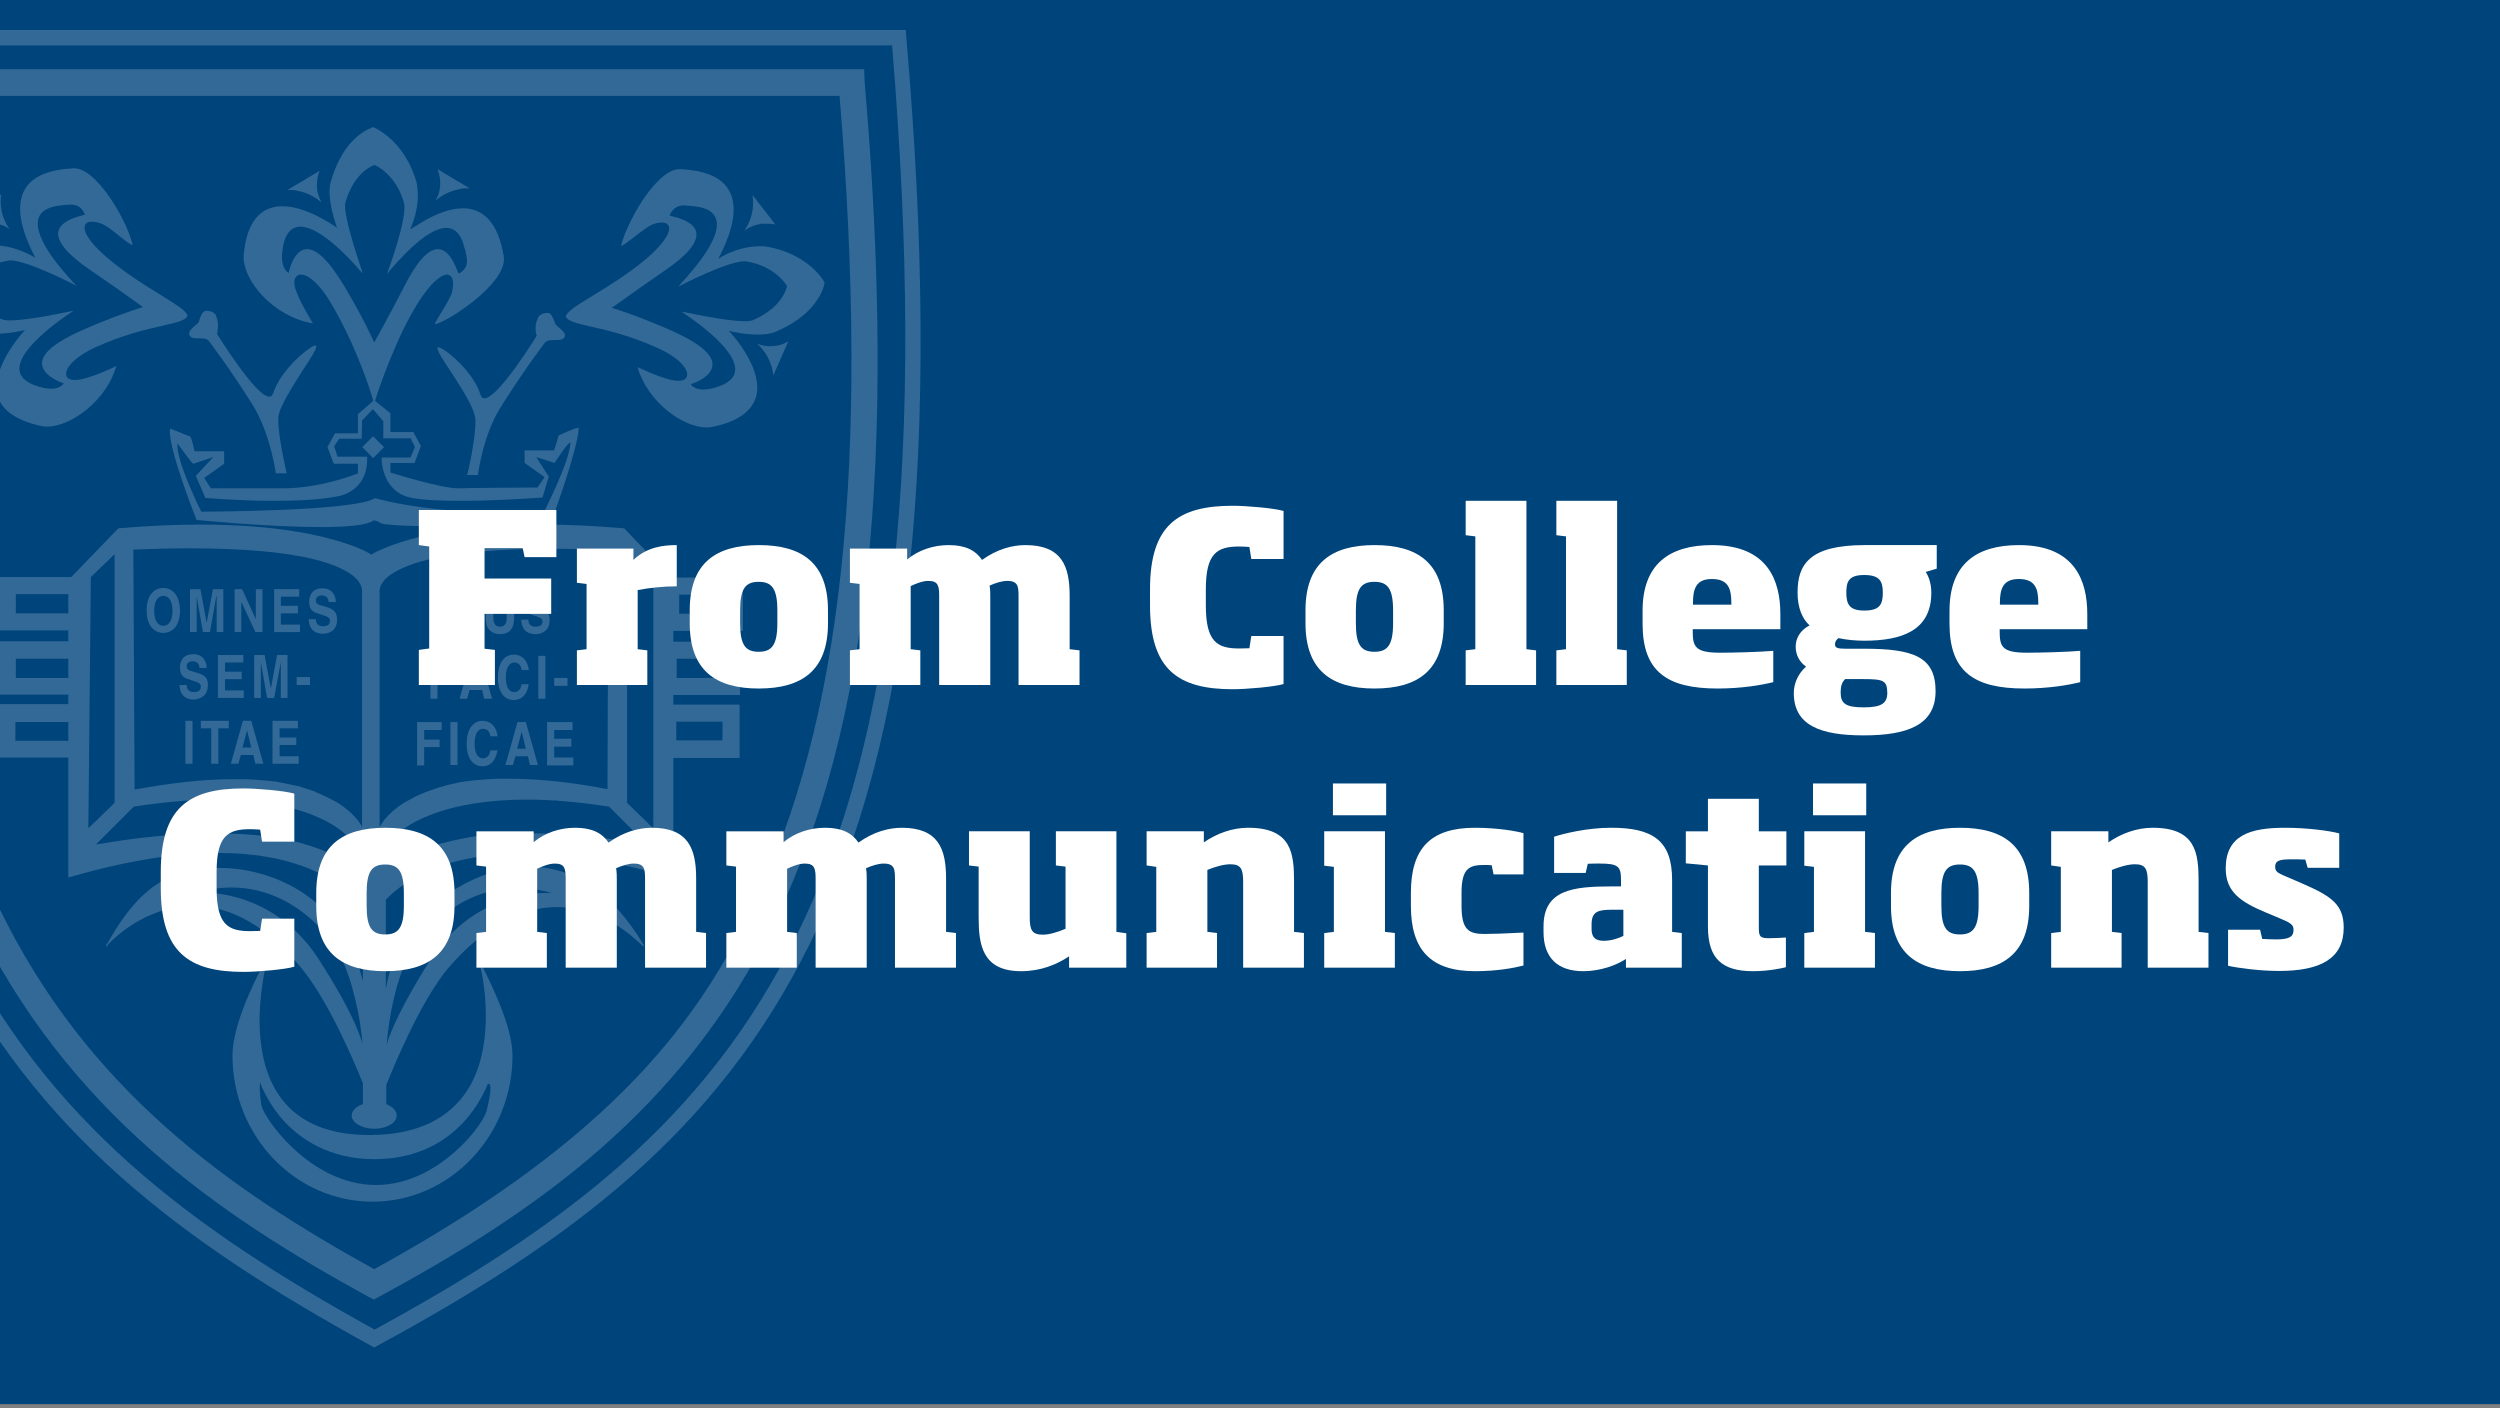
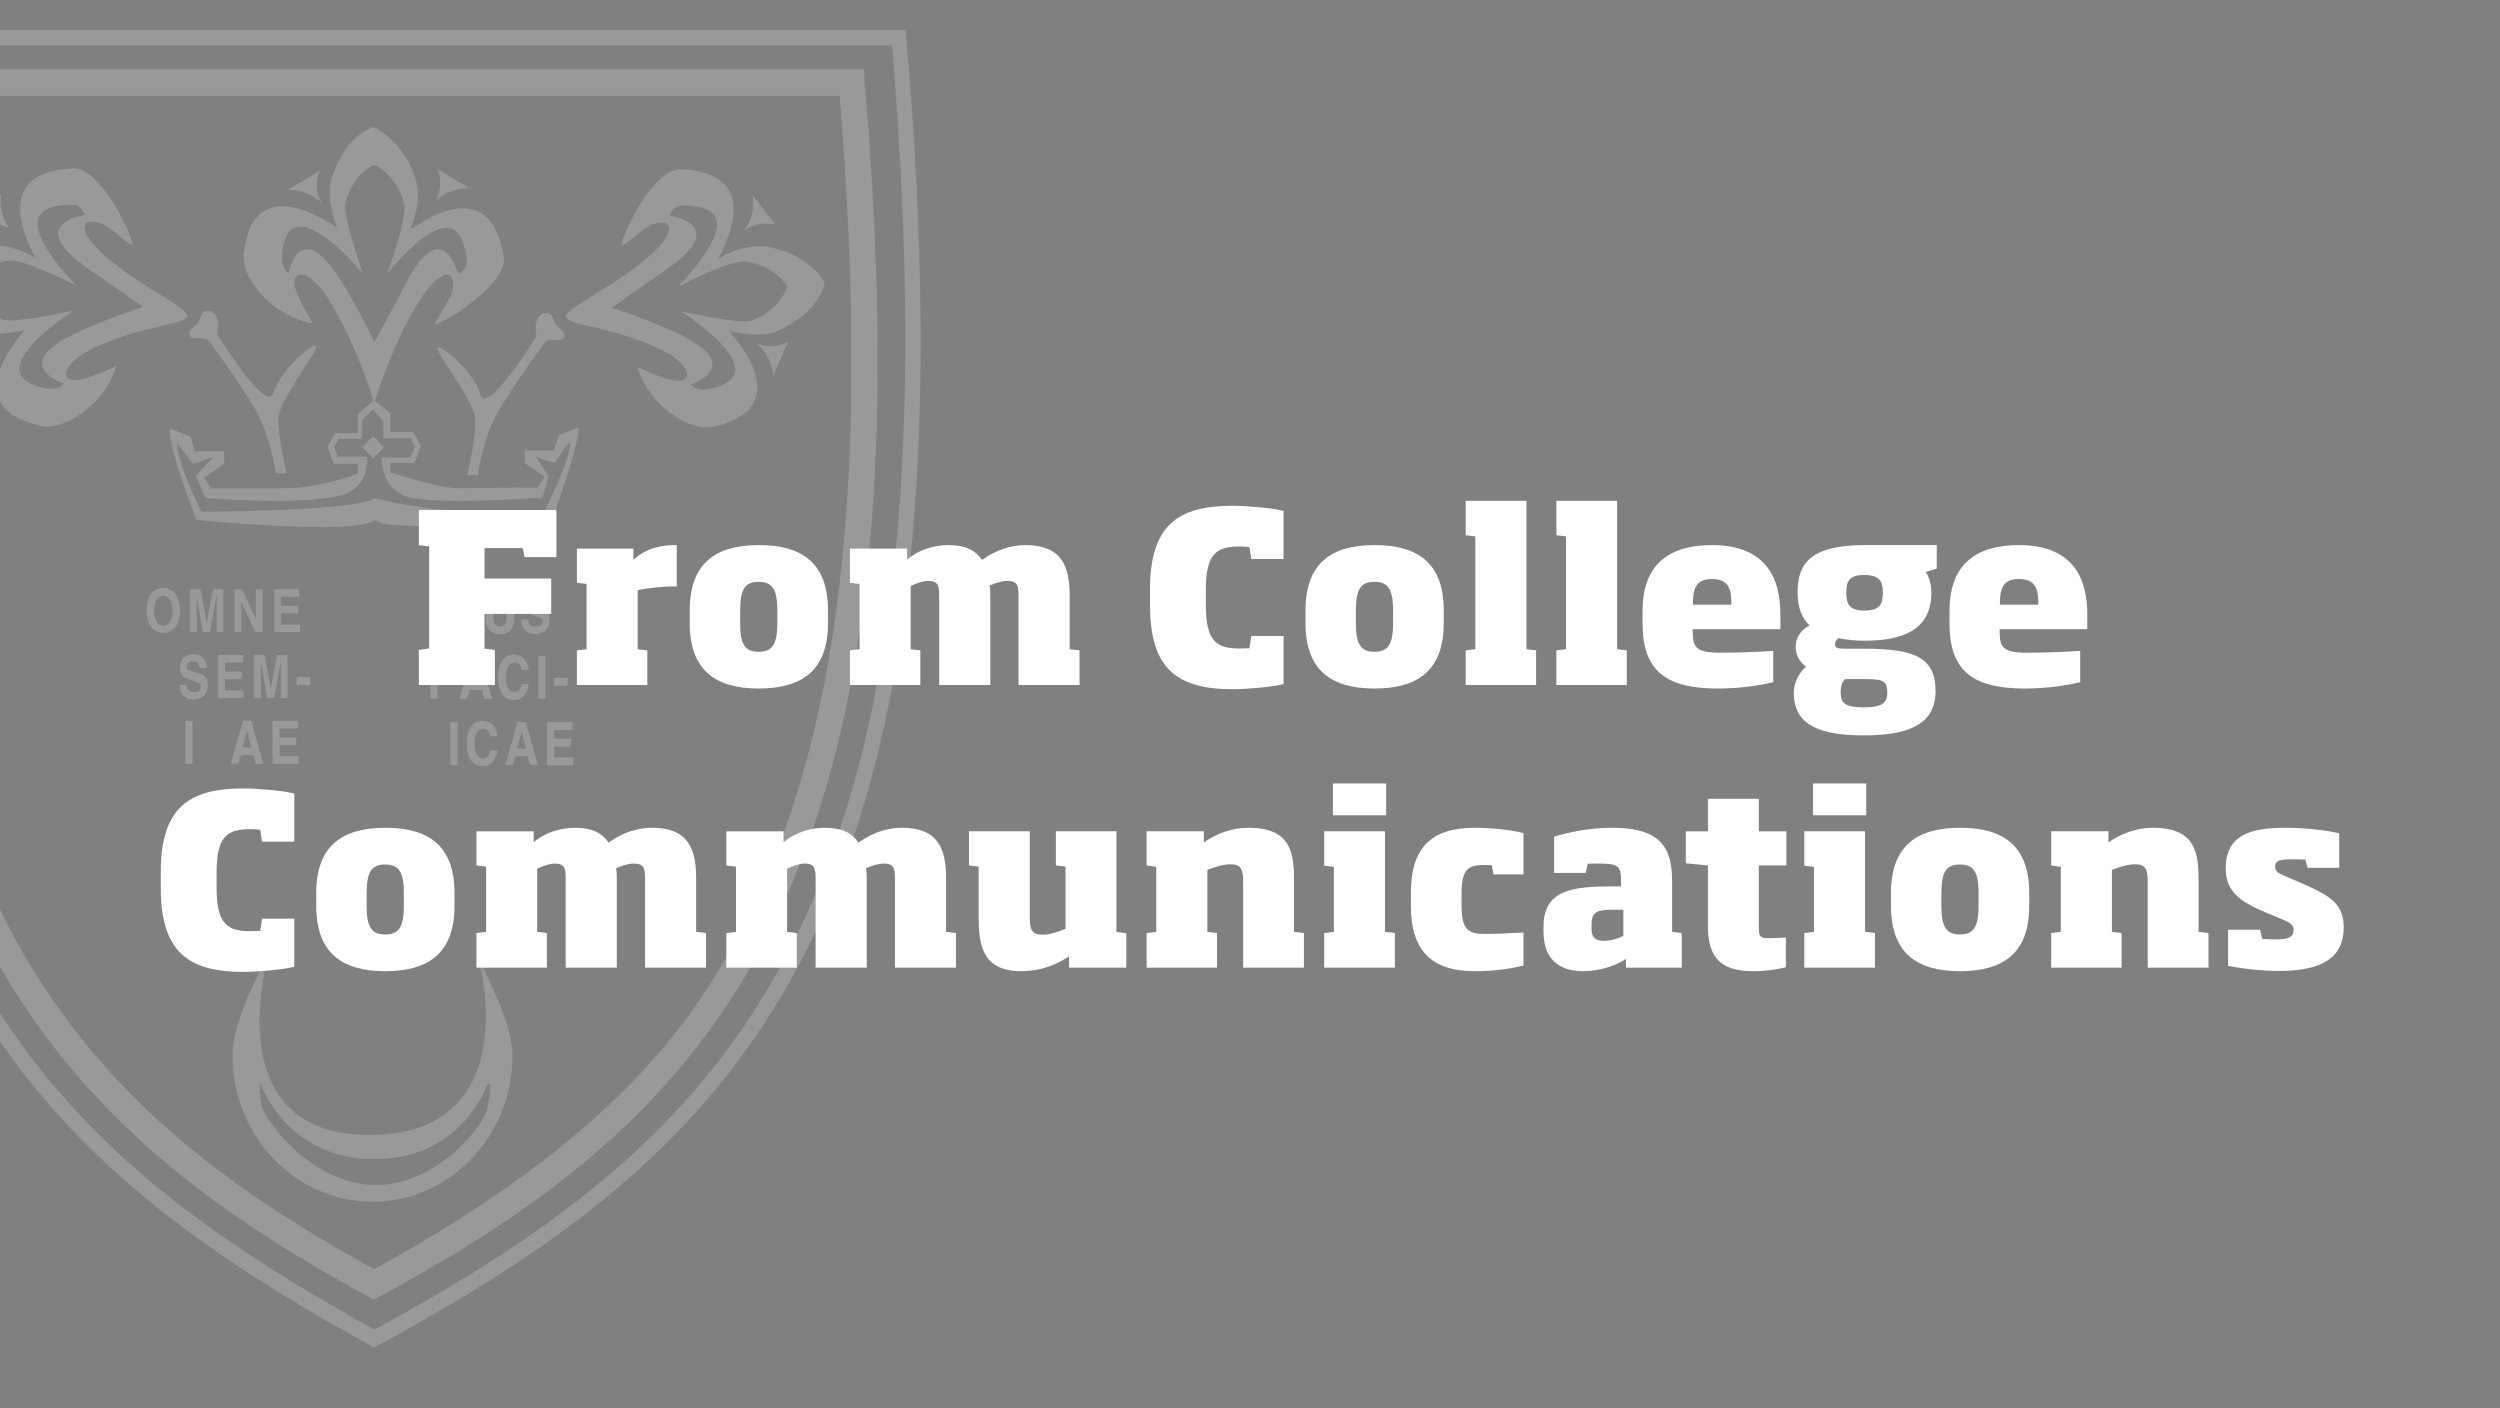
<svg xmlns="http://www.w3.org/2000/svg" version="1.1" id="Layer_1" x="0px" y="0px" width="600px" height="338px" viewBox="0 0 600 338" enable-background="new 0 0 600 338" xml:space="preserve">
  <rect x="0" y="0" width="600" height="338" fill="#808080" stroke="none" />
-   <rect y="-1" fill="#00447C" width="600" height="338" />
  <g opacity="0.2">
    <path fill="#FFFFFF" d="M115.1,230.5c-0.2-0.5-0.2-0.5-0.3-0.5h-0.1l0,0c0,0.1,0,0.1,0.2,0.5c0.6,1.9,1.7,7.1,1.7,13.1   c0,8-1.7,14.5-5.3,19.3c-4.7,6.3-12.3,9.5-22.6,9.5h-0.1c-9.4,0-16.4-2.8-20.8-8.4c-3.8-4.8-5.6-11.5-5.5-20   c0.1-3,0.4-7.8,1.8-13.6c0.1-0.4,0.1-0.4,0.1-0.4l0,0h-0.1c-0.2,0-2.5,4.4-4.2,8.3c-1.9,4.3-4.1,10.3-4.1,15   c0,19.4,15.1,35.1,33.6,35.1c18.6,0,33.6-15.8,33.6-35.1c0-7-5.3-17.5-7.3-21.5C115.5,231.2,115.3,230.8,115.1,230.5z M109.1,276.5   c-4.1,3.6-10.7,7.9-18.9,7.9l0,0h-0.1c-15.8-0.1-27-16.3-27.4-19.3c-0.6-4.3-0.3-5.2-0.2-5.3l0,0l0.1,0.1h-0.1v0.1   c0,0,1.6,4.6,5.7,9.1c3.8,4.1,10.7,9.1,21.6,9.1l0,0l0,0c18.6,0,25.5-13.7,27.2-17.9c0-0.1,0-0.1,0-0.1c0.1,0,0.2-0.1,0.3-0.1   c0.1,0,0.2,0,0.2,0.1c0.3,0.4,0.4,1.7-0.6,5.9C116.7,267.9,113.7,272.5,109.1,276.5z" />
-     <path fill="#FFFFFF" d="M149.8,126.8L149.8,126.8L149.8,126.8c-6.9-0.6-13.6-0.9-19.7-0.9c-8.6,0-21.1,0.6-31.8,3.6   c-6.4,1.8-9.2,3.6-9.2,3.6c-0.1-0.1-2.9-1.9-9.2-3.6c-10.7-3-23.2-3.6-31.8-3.6c-6.2,0-12.8,0.3-19.7,0.9l0,0l-11.3,11.7H-0.4v12.8   h16.8v2.6H-0.4v12.8h16.8v2.3H-0.5v12.8h16.9v28.8l0,0c13.4-3.9,25.4-5.9,35.9-5.9c6.8,0,12.9,0.8,18.3,2.5   c4.3,1.3,8.1,3.2,11.2,5.5c2.4,1.8,4.1,3.5,5.3,5v17.7c-1-3.7-2.3-7.4-4.1-10.4c-3.3-5.4-8-9.8-13.7-12.7c-5.1-2.6-10.9-4-16.7-4   c-5.6,0-10.8,1.3-14.6,3.7c-6,3.7-10.2,10.9-11.8,13.7c-0.2,0.3-0.3,0.5-0.4,0.7c-0.4,0.4-0.4,0.5-0.3,0.6v0.1h0.1   c0.1,0,0.1,0,0.4-0.5c0.3-0.3,8.4-9.2,20.4-9.2c9.1,0,17.8,5,25.9,14.9c6.4,7.7,12.5,22,14.8,27.7v5c-1.6,0.5-2.7,1.6-2.7,2.7   c0,1.7,2.4,3.2,5.4,3.2s5.4-1.4,5.4-3.2c0-1.1-1-2.1-2.5-2.7v-4.6c2.2-5.5,8.5-20.5,14.9-28.1c8.4-9.7,17.2-14.6,26.1-14.6   c4.9,0,12.5,1.6,20.2,9c0.4,0.4,0.4,0.4,0.5,0.4h0.1V227c0-0.1,0-0.1,0-0.2C147,214.3,137.8,208,127,208c-7.9,0-14.8,3.4-19.2,6.3   c-5.8,3.8-9.6,8-11.2,10.5c-1.6,2.7-3,7.5-4,12.6v-21.5c1-1,2.2-2.1,3.6-3.1c3.2-2.3,7-4.1,11.2-5.5c5.3-1.6,11.5-2.5,18.3-2.5   c10.4,0,22.5,2,35.9,5.9l0,0v-28.8h15.9v-12.8h-15.9v-2.3h16V154h-16v-2.6h16.7v-12.8h-17.2L149.8,126.8z M162.3,173.2h11.1v4.5   h-11.1V173.2z M162.4,158.1h11.1v4.6h-11.1V158.1z M65.2,200.9c-1.3-0.2-2.7-0.4-4.1-0.5c-0.1,0-0.2,0-0.3,0   c-3-0.3-6.2-0.4-9.6-0.4c-8.4,0-17.9,0.9-28.2,2.7l9.1-9.1c7-1.1,13.7-1.7,19.8-1.7c9.1,0,17.2,1.3,23.4,3.8c4.9,2,7.7,4.3,8.5,5.6   v6.5c-0.3-0.3-2.3-2.1-6.8-3.9c-2.9-1.1-6.3-2.1-10-2.7c-0.4-0.1-0.8-0.1-1.2-0.2C65.4,200.9,65.3,200.9,65.2,200.9z M21.8,138.5   l5.7-5.5v59.7l-6.3,6.1L21.8,138.5z M86.9,142v56.5c-0.2-0.5-1.7-3.2-5.8-5.8c-0.3-0.2-0.6-0.4-0.9-0.5c-0.2-0.1-0.4-0.2-0.6-0.3   c-0.4-0.2-0.8-0.4-1.1-0.6h-0.1c-0.8-0.4-1.7-0.8-2.6-1.2c-0.1-0.1-0.3-0.1-0.4-0.2c-1.2-0.4-2.4-0.8-3.7-1.2   c-0.3-0.1-0.7-0.1-1-0.2c-0.5-0.1-0.9-0.2-1.4-0.3c-0.8-0.2-1.7-0.3-2.5-0.5c-0.5-0.1-1-0.2-1.5-0.2c-0.6-0.1-1.3-0.2-1.9-0.2   c-0.4,0-0.9-0.1-1.3-0.1c-1.2-0.1-2.4-0.2-3.7-0.2c-0.4,0-0.7,0-1.1,0c-0.5,0-0.9,0-1.4,0c-7,0-14.9,0.9-23.6,2.5L32,131.9   c4.8-0.2,9.3-0.3,13.5-0.3c12.9,0,23.1,0.9,30.2,2.7c3.5,0.9,8.1,2.5,10.2,5C87.1,140.9,86.9,142,86.9,142z M69.1,193.7   c-0.1,0-0.3-0.1-0.4-0.1C68.8,193.6,68.9,193.6,69.1,193.7z M65.8,193c-0.2,0-0.3-0.1-0.5-0.1C65.5,192.9,65.7,193,65.8,193z    M63.6,192.6c-0.2,0-0.3,0-0.5-0.1C63.3,192.6,63.5,192.6,63.6,192.6z M59.5,192.1C59.4,192.1,59.4,192.1,59.5,192.1   C59.4,192.1,59.4,192.1,59.5,192.1z M35.4,193c-0.2,0-0.4,0.1-0.6,0.1C35,193,35.2,193,35.4,193z M50.2,191.8c-0.3,0-0.7,0-1,0   C49.5,191.8,49.8,191.8,50.2,191.8z M45,192c-0.4,0-0.7,0-1.1,0.1C44.3,192.1,44.6,192,45,192z M85.2,138.7   c0.2,0.1,0.3,0.3,0.4,0.4C85.5,139,85.4,138.9,85.2,138.7z M84.3,137.9c0.1,0.1,0.2,0.2,0.4,0.3C84.5,138.1,84.4,138,84.3,137.9z    M87,250.6c-0.8-3-3.2-9-10.2-19.9c-9.6-15.3-24-16.5-28.2-16.5c-0.5,0-0.9,0-1.2,0c1.6-0.5,4.5-1.2,8.2-1.2   c8.2,0,15.9,3.7,22.3,10.8c3.1,3.5,5.6,8.6,7.2,15.4C86.3,243.8,86.8,248.1,87,250.6z M124.2,213.1c3.7,0,6.6,0.8,8.2,1.2   c-0.3,0-0.7,0-1.2,0c-4.2,0-18.6,1.2-28.2,16.5c-6.9,11-9.3,16.9-10.2,19.9c0.2-2.5,0.7-6.8,1.8-11.4c1.6-6.8,4.1-12,7.2-15.4   C108.3,216.8,116,213.1,124.2,213.1z M150.5,192.7V133l6.3,6.1v59.7L150.5,192.7z M117,200.4c-1.4,0.1-2.8,0.3-4.1,0.5   c-0.1,0-0.3,0-0.4,0.1c-0.4,0.1-0.8,0.1-1.2,0.2c-3.7,0.7-7.1,1.6-10,2.7c-4.6,1.8-6.6,3.6-6.8,3.9v-6.5c0.9-1.4,3.6-3.7,8.5-5.6   c6.2-2.5,14.3-3.8,23.4-3.8c6.1,0,12.7,0.6,19.8,1.7l9.1,9.1c-10.3-1.8-19.8-2.7-28.2-2.7c-3.4,0-6.5,0.2-9.6,0.4   C117.2,200.4,117.1,200.4,117,200.4z M106.4,188.7c-1.3,0.3-2.5,0.8-3.7,1.2c-0.2,0.1-0.3,0.1-0.5,0.2c-0.9,0.4-1.8,0.7-2.6,1.1   c0,0-0.1,0-0.1,0.1c-0.4,0.2-0.8,0.4-1.1,0.6c-0.2,0.1-0.4,0.2-0.6,0.3c-0.3,0.2-0.6,0.3-0.9,0.5c-4.1,2.6-5.5,5.3-5.8,5.8V142   c0,0-0.2-1.1,1-2.6c2.1-2.5,6.7-4.1,10.2-5c7.1-1.8,17.3-2.7,30.2-2.7c4.2,0,8.7,0.1,13.5,0.3l-0.2,57.4   c-8.7-1.7-16.6-2.5-23.6-2.5c-0.5,0-0.9,0-1.4,0c-0.4,0-0.7,0-1.1,0c-1.3,0-2.5,0.1-3.7,0.2c-0.4,0-0.9,0.1-1.3,0.1   c-0.6,0.1-1.3,0.1-1.9,0.2c-0.5,0.1-1,0.1-1.5,0.2c-0.9,0.1-1.7,0.3-2.5,0.5c-0.5,0.1-1,0.2-1.4,0.3   C107.1,188.5,106.7,188.6,106.4,188.7z M118.6,192.1L118.6,192.1L118.6,192.1z M114.9,192.5c-0.2,0-0.3,0-0.5,0.1   C114.5,192.6,114.7,192.6,114.9,192.5z M112.7,192.9c-0.2,0-0.4,0.1-0.5,0.1C112.3,193,112.5,192.9,112.7,192.9z M109.4,193.6   c-0.2,0-0.3,0.1-0.5,0.1C109.1,193.6,109.2,193.6,109.4,193.6z M143.2,193.1c-0.2,0-0.4-0.1-0.6-0.1C142.8,193,143,193,143.2,193.1   z M134.1,192.1c-0.4,0-0.7,0-1-0.1C133.4,192,133.7,192.1,134.1,192.1z M128.9,191.8c-0.3,0-0.7,0-1,0   C128.2,191.8,128.5,191.8,128.9,191.8z M93.4,138.2c0.1-0.1,0.2-0.2,0.4-0.3C93.6,138,93.5,138.1,93.4,138.2z M92.3,139.1   c0.1-0.1,0.3-0.3,0.4-0.4C92.6,138.9,92.5,139,92.3,139.1z M45.6,205h-0.1H45.6z M41.4,205.4c-0.1,0-0.1,0-0.2,0   C41.3,205.4,41.4,205.4,41.4,205.4z M36.9,206h-0.1C36.9,206,36.9,206,36.9,206z M55.2,204.8c-0.7,0-1.4-0.1-2.1-0.1   C53.8,204.8,54.5,204.8,55.2,204.8z M69.5,207c-0.7-0.2-1.3-0.4-2-0.5C68.2,206.6,68.8,206.8,69.5,207z M65.7,206   c-1-0.2-2-0.4-3-0.5C63.8,205.7,64.8,205.8,65.7,206z M60.7,205.3c-0.6-0.1-1.3-0.1-2-0.2C59.4,205.1,60.1,205.2,60.7,205.3z    M75.7,209.2c-0.3-0.1-0.6-0.2-0.8-0.4C75.1,209,75.4,209.1,75.7,209.2z M81,212.2c-0.3-0.2-0.6-0.4-0.9-0.6   C80.4,211.8,80.7,212,81,212.2z M78.1,210.4c-0.3-0.2-0.6-0.3-0.9-0.5C77.5,210.1,77.8,210.2,78.1,210.4z M100.9,209.9   c-0.3,0.2-0.6,0.3-0.9,0.5C100.2,210.2,100.5,210.1,100.9,209.9z M97.9,211.6c-0.3,0.2-0.6,0.4-0.9,0.6   C97.3,212,97.6,211.8,97.9,211.6z M103.2,208.8c-0.3,0.1-0.6,0.2-0.8,0.4C102.6,209.1,102.9,209,103.2,208.8z M124.9,204.8   c-0.7,0-1.4,0-2.1,0.1C123.5,204.8,124.2,204.8,124.9,204.8z M119.2,205.1c-0.7,0.1-1.3,0.1-2,0.2   C117.9,205.2,118.6,205.1,119.2,205.1z M115.3,205.5c-1,0.2-2,0.3-3,0.5C113.3,205.8,114.3,205.7,115.3,205.5z M110.5,206.4   c-0.7,0.2-1.4,0.3-2,0.5C109.2,206.8,109.8,206.6,110.5,206.4z M141.2,206h-0.1C141.1,206,141.2,206,141.2,206z M136.8,205.4   c-0.1,0-0.1,0-0.2,0C136.6,205.4,136.7,205.4,136.8,205.4z M132.5,205h-0.1C132.5,205,132.5,205,132.5,205z M3.8,147.2v-4.6h12.6   v4.6H3.8z M3.8,162.7v-4.6h12.6v4.6H3.8z M3.7,177.8v-4.5h12.7v4.5H3.7z M163,142.7h11.1v4.6H163V142.7z" />
    <path fill="#FFFFFF" d="M69.2,45.6c0.2,0,0.5,0,0.7,0c0.4,0,0.8,0,1.2,0.1c0.1,0,0.2,0,0.3,0.1c3.6,0.6,5.7,2.8,5.8,2.8l0,0   c0,0-0.5-0.8-0.9-2.1c-0.3-1.2-0.5-3.2,0.4-5.5l0,0L69,45.6l0,0C69.1,45.6,69.2,45.6,69.2,45.6z M70.8,45.7L70.8,45.7L70.8,45.7z    M73.9,46.5C73.9,46.5,73.8,46.5,73.9,46.5C73.8,46.5,73.9,46.5,73.9,46.5z M75.9,47.6L75.9,47.6L75.9,47.6z M75.1,47.1   C75,47,75,47,75,47S75,47,75.1,47.1z" />
    <path fill="#FFFFFF" d="M104.5,48.2L104.5,48.2c0,0,2.2-2.2,5.8-2.8c0.1,0,0.2,0,0.3-0.1c0.4-0.1,0.8-0.1,1.2-0.1   c0.2,0,0.4,0,0.7,0c0.1,0,0.1,0,0.2,0l0,0l-7.7-4.6l0,0l0,0c0.9,2.3,0.7,4.2,0.4,5.5C105,47.4,104.5,48.2,104.5,48.2z M107.8,46.1   L107.8,46.1L107.8,46.1z M105.7,47.3C105.7,47.2,105.7,47.2,105.7,47.3C105.7,47.2,105.7,47.2,105.7,47.3z M106.5,46.7l0.1-0.1   C106.6,46.7,106.6,46.7,106.5,46.7z M110.8,45.3L110.8,45.3L110.8,45.3z" />
    <path fill="#FFFFFF" d="M-4.7,53.6c0.3-0.1,0.6-0.1,0.9-0.1c0.2,0,0.5,0,0.7,0s0.4,0,0.6,0c0.3,0,0.5,0,0.8,0c0.1,0,0.2,0,0.3,0.1   C0.9,53.8,2.3,55,2.3,55l0,0c0,0-2.8-3.5-2-8.4l0,0l-5.5,7l0,0l0,0C-5,53.6-4.8,53.6-4.7,53.6z M-3.6,53.4c0.1,0,0.1,0,0.1,0   S-3.5,53.4-3.6,53.4z M-2,53.4L-2,53.4L-2,53.4z M0.3,53.9L0.3,53.9L0.3,53.9z M0.3,50c0,0.1,0,0.2,0,0.3C0.4,50.1,0.3,50,0.3,50z    M0.6,51.4c0,0.1,0.1,0.2,0.1,0.3C0.7,51.6,0.6,51.5,0.6,51.4z M1,52.6c0,0.1,0.1,0.2,0.1,0.2C1.1,52.7,1.1,52.7,1,52.6z M1.5,53.6   C1.5,53.7,1.5,53.7,1.5,53.6C1.5,53.7,1.5,53.7,1.5,53.6z" />
    <path fill="#FFFFFF" d="M184.8,83.1c-1.9,0-3.2-0.7-3.2-0.7l0,0c0,0,3.5,2.7,4,7.7l0,0l3.6-8.2l0,0l0,0   C187.8,82.8,186.3,83.1,184.8,83.1z M184.8,86.9c0-0.1-0.1-0.1-0.1-0.2C184.7,86.8,184.8,86.8,184.8,86.9z M184.2,85.6   c-0.1-0.1-0.1-0.2-0.2-0.3C184.1,85.4,184.1,85.5,184.2,85.6z M183.5,84.5c-0.1-0.1-0.1-0.1-0.2-0.2   C183.4,84.4,183.4,84.5,183.5,84.5z M182.8,83.6C182.8,83.6,182.7,83.6,182.8,83.6C182.7,83.6,182.8,83.6,182.8,83.6z M183.2,83   c0.1,0,0.2,0,0.3,0C183.3,83,183.2,83,183.2,83z M184,83.1c0.2,0,0.4,0,0.6,0C184.3,83.1,184.2,83.1,184,83.1z M185.3,83.1   c0.1,0,0.2,0,0.4,0C185.5,83.1,185.4,83.1,185.3,83.1z M188.4,82.4c0,0,0.1,0,0.1-0.1C188.5,82.4,188.5,82.4,188.4,82.4z M186.2,83   c0.1,0,0.1,0,0.2,0C186.4,83,186.3,83,186.2,83z M187.5,82.7c0.1,0,0.2,0,0.2-0.1C187.7,82.7,187.6,82.7,187.5,82.7z" />
    <path fill="#FFFFFF" d="M178.6,55.4c0,0,1.4-1.2,3.7-1.6c0.1,0,0.2,0,0.3-0.1c0.2,0,0.5,0,0.8,0c0.2,0,0.4,0,0.6,0   c0.2,0,0.5,0,0.7,0c0.3,0,0.6,0.1,0.9,0.1c0.2,0,0.3,0.1,0.5,0.1l0,0l-5.5-7.1l0,0C181.4,51.8,178.7,55.3,178.6,55.4L178.6,55.4z    M180.6,54.2L180.6,54.2L180.6,54.2z M179.5,54L179.5,54L179.5,54z M179.9,53.2c0-0.1,0.1-0.2,0.1-0.3   C179.9,53,179.9,53.1,179.9,53.2z M180.3,52c0-0.1,0.1-0.2,0.1-0.3C180.3,51.8,180.3,51.9,180.3,52z M180.6,50.5c0-0.1,0-0.2,0-0.3   C180.6,50.4,180.6,50.4,180.6,50.5z M183,53.7L183,53.7L183,53.7z M184.4,53.7h0.1H184.4z" />
    <path fill="#FFFFFF" d="M128.8,80.6c-0.2,0.4-9.3,15-12.5,15c-0.5,0-0.8-0.3-1-0.9c-1.2-4-5.4-8.5-8.7-10.7c-1-0.6-1.5-0.8-1.6-0.6   c0,0,0,0.1,0,0.2l0,0c0,0.7,1.4,2.9,3.2,5.6c2.6,4,5.8,8.9,5.9,11.5c0.2,4.1-1.9,13.3-2,13.3l0,0h2.6l0,0c0-0.1,1.2-9.7,5.6-16.5   c5.4-8.6,10.4-15.2,10.5-15.3c0.5-0.6,1.4-0.6,2.4-0.6c1.1,0,2.2,0,2.4-1c0.1-0.7-1-1.6-1.7-2.2c-0.3-0.3-0.6-0.5-0.6-0.6   c-0.5-1.4-1-2.7-1.8-2.7c-1,0-1.8,0.3-2.3,1c-0.1,0.1-0.1,0.2-0.1,0.3v0.1C128.1,78,128.7,80.4,128.8,80.6z M135.6,80.3L135.6,80.3   L135.6,80.3z M114.2,100.3c0-0.1,0-0.2-0.1-0.3C114.1,100.1,114.1,100.2,114.2,100.3z" />
    <path fill="#FFFFFF" d="M47.7,81.2c0.9,0,1.9,0,2.4,0.6c0.1,0.1,5.1,6.7,10.5,15.3c4.3,6.9,5.6,16.4,5.6,16.5l0,0h2.6l0,0   c0-0.1-2.2-9.3-2-13.3c0.1-2.5,3.4-7.5,5.9-11.5c1.8-2.7,3.2-4.9,3.2-5.6l0,0c0-0.1,0-0.1,0-0.2c-0.1-0.2-0.6-0.1-1.6,0.6   c-3.3,2.2-7.4,6.7-8.7,10.7c-0.2,0.6-0.5,0.9-1,0.9c-3.2,0-12.2-14.6-12.5-15c0-0.2,0.6-2.6-0.2-4.2v-0.1c-0.1-0.1-0.1-0.2-0.1-0.3   c-0.5-0.7-1.3-1-2.3-1c-0.9,0-1.4,1.3-1.8,2.7c0,0.1-0.3,0.3-0.6,0.6c-0.7,0.6-1.8,1.5-1.7,2.2C45.5,81.2,46.6,81.2,47.7,81.2z    M45.4,80L45.4,80L45.4,80z M66.8,99.9c0-0.1,0-0.2,0.1-0.3C66.8,99.7,66.8,99.8,66.8,99.9z" />
    <rect x="44.5" y="173" fill="#FFFFFF" width="1.7" height="10.3" />
-     <polygon fill="#FFFFFF" points="48.2,174.8 50.7,174.8 50.7,183.3 52.4,183.3 52.4,174.8 54.9,174.8 54.9,173 48.2,173  " />
    <path fill="#FFFFFF" d="M58.3,173l-2.9,10.3h1.8l0.6-2.1h3l0.5,2.1h1.9L60.3,173H58.3z M58.2,179.4l1.1-4.1l0,0l1,4.1H58.2z" />
    <polygon fill="#FFFFFF" points="67.1,178.8 71.1,178.8 71.1,177 67.1,177 67.1,174.8 71.5,174.8 71.5,173 65.4,173 65.4,183.3    71.7,183.3 71.7,181.5 67.1,181.5  " />
    <path fill="#FFFFFF" d="M49.9,164.4c0-1.9-1-2.4-2.2-2.8l-2-0.6c-0.3-0.1-0.9-0.3-0.9-1.1c0-0.9,0.8-1.2,1.4-1.2   c1.5,0,1.6,1.1,1.7,1.6h1.7c0-1.3-0.7-3.3-3.2-3.3c-2.7,0-3.2,2-3.2,3.2c0,2.3,1.3,2.6,2.6,3l0.9,0.3c0.9,0.3,1.5,0.5,1.5,1.3   c0,1.1-0.9,1.3-1.7,1.3c-1.5,0-1.7-1.1-1.7-1.7h-1.7c0,1.3,0.5,3.5,3.5,3.5C47.3,167.8,49.9,167.5,49.9,164.4z" />
    <polygon fill="#FFFFFF" points="58.4,159 58.4,157.2 52.3,157.2 52.3,167.5 58.5,167.5 58.5,165.7 54,165.7 54,163 58,163    58,161.2 54,161.2 54,159  " />
    <polygon fill="#FFFFFF" points="67.4,158.9 67.4,158.9 67.4,167.5 69,167.5 69,157.2 66.5,157.2 65,165.3 65,165.3 63.5,157.2    61,157.2 61,167.5 62.6,167.5 62.6,158.9 62.6,158.9 64.1,167.5 65.8,167.5  " />
    <rect x="71.2" y="162.5" fill="#FFFFFF" width="3.2" height="1.9" />
    <path fill="#FFFFFF" d="M39.2,141.1c-1.1,0-4,0.6-4,5.4c0,4.8,2.9,5.4,4,5.4s4-0.6,4-5.4C43.1,141.7,40.3,141.1,39.2,141.1z    M39.2,150.2c-0.9,0-2.2-0.7-2.2-3.6c0-2.9,1.3-3.6,2.2-3.6s2.2,0.7,2.2,3.6S40.1,150.2,39.2,150.2z" />
    <polygon fill="#FFFFFF" points="47.2,143.1 47.2,143.1 48.7,151.7 50.4,151.7 51.9,143.1 52,143.1 52,151.7 53.6,151.7 53.6,141.4    51.1,141.4 49.6,149.5 49.6,149.5 48.1,141.4 45.6,141.4 45.6,151.7 47.2,151.7  " />
    <polygon fill="#FFFFFF" points="57.9,144.4 57.9,144.4 61.3,151.7 63,151.7 63,141.4 61.4,141.4 61.4,148.6 61.4,148.6 58.1,141.4    56.3,141.4 56.3,151.7 57.9,151.7  " />
    <polygon fill="#FFFFFF" points="72,149.9 67.4,149.9 67.4,147.2 71.5,147.2 71.5,145.4 67.4,145.4 67.4,143.2 71.8,143.2    71.8,141.4 65.8,141.4 65.8,151.7 72,151.7  " />
-     <path fill="#FFFFFF" d="M78.7,145.8l-2-0.6c-0.3-0.1-0.9-0.3-0.9-1.1c0-0.9,0.8-1.2,1.4-1.2c1.5,0,1.6,1.1,1.7,1.6h1.7   c0-1.3-0.7-3.3-3.2-3.3c-2.7,0-3.2,2-3.2,3.2c0,2.3,1.3,2.6,2.6,3l0.9,0.3c0.9,0.3,1.5,0.5,1.5,1.3c0,1.1-0.9,1.3-1.7,1.3   c-1.5,0-1.7-1.1-1.7-1.7h-1.7c0,1.3,0.5,3.5,3.5,3.5c0.7,0,3.3-0.3,3.3-3.4C80.9,146.8,79.9,146.2,78.7,145.8z" />
-     <polygon fill="#FFFFFF" points="100.1,183.7 101.8,183.7 101.8,179.3 105.5,179.3 105.5,177.5 101.8,177.5 101.8,175.2 106,175.2    106,173.3 100.1,173.3  " />
    <rect x="108.1" y="173.3" fill="#FFFFFF" width="1.7" height="10.3" />
    <path fill="#FFFFFF" d="M115.9,174.9c1.4,0,1.7,1.2,1.8,1.8h1.7c-0.1-1.5-1.1-3.7-3.6-3.7c-2.1,0-3.8,1.8-3.8,5.5   c0,3.6,1.6,5.4,3.8,5.4c2.1,0,3.2-1.6,3.6-3.8h-1.7c-0.2,1.3-0.9,1.9-1.8,1.9c-1.5,0-2-1.7-2-3.5   C113.9,175.6,115.1,174.9,115.9,174.9z" />
    <path fill="#FFFFFF" d="M124.2,173.3l-2.9,10.3h1.8l0.6-2.1h3l0.5,2.1h1.9l-2.9-10.3H124.2z M124.1,179.7l1.1-4.1l0,0l1,4.1H124.1z   " />
    <polygon fill="#FFFFFF" points="131.3,183.7 137.6,183.7 137.6,181.8 133,181.8 133,179.2 137.1,179.2 137.1,177.3 133,177.3    133,175.2 137.4,175.2 137.4,173.3 131.3,173.3  " />
    <polygon fill="#FFFFFF" points="109.3,150.1 104.7,150.1 104.7,147.4 108.8,147.4 108.8,145.6 104.7,145.6 104.7,143.4    109.1,143.4 109.1,141.6 103.1,141.6 103.1,151.9 109.3,151.9  " />
    <path fill="#FFFFFF" d="M120,152.2c2.1,0,3.4-1.2,3.4-3.9v-6.7h-1.8v6.8c0,1.3-0.5,2-1.7,2c-0.8,0-1.5-0.6-1.5-2.1v-6.7h-1.8v6.8   c0,1,0.2,1.9,0.6,2.5C118.1,152,119.2,152.2,120,152.2z" />
    <path fill="#FFFFFF" d="M128.5,150.4c-1.5,0-1.7-1.1-1.7-1.7h-1.7c0,1.3,0.5,3.5,3.5,3.5c0.7,0,3.3-0.3,3.3-3.4   c0-1.9-1-2.4-2.2-2.8l-2-0.6c-0.3-0.1-0.9-0.3-0.9-1.1c0-0.9,0.8-1.2,1.4-1.2c1.5,0,1.6,1.1,1.7,1.6h1.7c0-1.3-0.7-3.3-3.2-3.3   c-2.7,0-3.2,2-3.2,3.2c0,2.3,1.3,2.6,2.6,3l0.9,0.3c0.9,0.3,1.5,0.5,1.5,1.3C130.2,150.2,129.3,150.4,128.5,150.4z" />
    <rect x="112.1" y="141.3" fill="#FFFFFF" width="1.7" height="10.3" />
    <path fill="#FFFFFF" d="M109.7,160.7c0-2-1-3.3-2.6-3.3h-3.8v10.3h1.7V164h2C109.3,164,109.7,161.6,109.7,160.7z M106.7,162.2h-1.6   v-3h1.4c1.1,0,1.5,0.4,1.5,1.4C108,161.1,108,162.2,106.7,162.2z" />
    <path fill="#FFFFFF" d="M112.7,165.6h3l0.5,2.1h1.9l-2.9-10.3h-2l-2.9,10.3h1.8L112.7,165.6z M114.2,159.7L114.2,159.7l1,4.1h-2.1   L114.2,159.7z" />
    <path fill="#FFFFFF" d="M126.9,164.2h-1.7c-0.2,1.3-0.9,1.9-1.8,1.9c-1.5,0-2-1.7-2-3.5c0-2.9,1.2-3.6,2-3.6c1.4,0,1.7,1.2,1.8,1.8   h1.7c-0.1-1.5-1.1-3.7-3.6-3.7c-2.1,0-3.8,1.8-3.8,5.5c0,3.6,1.6,5.4,3.8,5.4C125.4,168,126.6,166.4,126.9,164.2z" />
    <rect x="129.2" y="157.4" fill="#FFFFFF" width="1.7" height="10.3" />
    <rect x="133" y="162.7" fill="#FFFFFF" width="3.2" height="1.9" />
    <rect x="87.74" y="105.498" transform="matrix(0.707 0.707 -0.707 0.707 102.108 -31.912)" fill="#FFFFFF" width="3.7" height="3.7" />
    <path fill="#FFFFFF" d="M183.4,59.1c-0.3,0-0.7,0-1,0c-4.5,0-8.1,1.8-10,3c0.1-0.2,0.2-0.5,0.4-0.8c1.3-2.6,5.2-10.5,2.1-15.7   c-1.8-3.1-5.7-4.7-11.6-5c-3.5-0.2-7.2,4.7-9.1,7.5c-2.8,4.3-4.7,8.8-5.1,10.8V59c0,0,0,0,0.1,0c0.2,0,1.1-0.7,2.6-1.8   c1.6-1.3,3.7-2.8,4.5-3.2c0.9-0.4,1.8-0.6,2.5-0.6c0.9,0,1.5,0.3,1.7,0.9c0.7,1.8-2.4,5.3-5.5,7.9c-4.3,3.6-9,6.5-12.8,8.8   s-6.3,3.9-6.4,5l0,0c0.5,1.1,2.6,1.6,6.1,2.4c4,0.9,9.5,2.2,15.9,5.1c5.3,2.4,7.4,5.1,7.1,6.7c-0.2,0.8-0.9,1.2-2.1,1.2l0,0   c-0.5,0-1.1-0.1-1.7-0.2c-3.7-0.9-8-3.1-8.1-3.1V88v0.1c2.4,8.3,10.8,14.5,16.7,14.5c0.5,0,1-0.1,1.5-0.2c5.7-1.2,9.1-3.6,10.2-7   c2-6.5-5.3-14.8-6.5-16c0.8,0.2,3.9,0.9,6.9,0.9c1.8,0,3.2-0.2,4.4-0.7c5.6-2.4,8.5-5.4,9.9-7.6c1.6-2.3,1.8-4.1,1.8-4.2l0,0l0,0   C197.9,67.7,194.1,60.7,183.4,59.1z M176.4,89.2c-0.3,1.9-2.3,3.3-5.8,4.1c-0.6,0.1-1.3,0.2-1.8,0.2c-2,0-2.9-1-3-1.3   c0.7-0.2,5-1.7,5.2-4.6c0.1-2.5-3.1-5.2-9.5-8.1c-7.7-3.4-13.7-5.4-14.7-5.6c0.9-0.6,6.8-4.9,12.8-9c5.4-3.7,7.9-6.7,7.5-9.1   c-0.4-2.5-4.2-3.5-5.8-3.9c-0.3-0.1-0.5-0.1-0.6-0.2c0.9-2.1,2.3-2.4,3.6-2.4c0.6,0,1.3,0.1,2.1,0.2h0.2c2.9,0.3,4.6,1.3,5.2,2.9   c1.5,3.9-3.8,10.7-8.5,15.8c-0.5,0.6-0.5,0.6-0.5,0.6l0,0l0,0l0,0c0.5-0.3,11.8-6.1,15.9-6.1c0.1,0,0.2,0,0.2,0   c7.1,1.1,9.8,5.6,10,6c-0.1,0.3-1,5-8.1,8.1c-0.4,0.2-1.1,0.3-2,0.3c-4.8,0-15-2.3-15.1-2.3v0.1C163.8,75,177.4,83.6,176.4,89.2z    M164.7,101.3c-0.1-0.1-0.3-0.1-0.4-0.2C164.4,101.2,164.6,101.3,164.7,101.3z M163.3,100.6c0,0-0.1,0-0.1-0.1   C163.2,100.6,163.3,100.6,163.3,100.6z M165.9,101.8c-0.1,0-0.2-0.1-0.2-0.1C165.7,101.8,165.8,101.8,165.9,101.8z" />
    <path fill="#FFFFFF" d="M75.1,77.6h0.1H75.1c0-0.1-2.7-4.2-4-7.7c-0.6-1.5-0.6-2.7-0.1-3.4c0.3-0.4,0.7-0.6,1.2-0.6   c2.3,0,5.2,3.4,6.9,6.3c6.2,10.2,9.8,21.5,10.5,24l-3.7,3.2l0,0v4.6c0,0-0.3,0-1.4,0c-1.6,0-4,0-4.1,0l0,0l-1.8,3.3l0,0l1.5,4l0,0   h5.8v2.3c-0.4,0.2-9,3.6-18,3.6H50.6l-1.6-2.5l4.8-3.4l0,0v-3h-7.1c-0.1-0.4-0.7-3.2-1.1-3.6l0,0l0,0l0,0l0,0   c-0.3,0-1.7-0.6-2.9-1.1c-0.9-0.4-1.7-0.7-1.9-0.7l0,0c-0.6,4.4,6.3,21.7,6.4,21.9l0,0l0,0c0.2,0,17.3,1.7,29.8,1.7   c6.8,0,11-0.5,12.5-1.5c0.1,0,0.1-0.1,0.2-0.1c0.6,0,1.7,0.6,1.8,0.7l0,0c0.1,0.2,4.7,0.7,12.5,0.7c6,0,15.9-0.3,28.5-1.7l0,0l0,0   c0.1-0.2,6.2-16.8,6.4-21.9l0,0l0,0h-0.1c-1,0-4.6,1.8-4.7,1.8l0,0l-1.1,3.6h-7.1v3l4.8,3.4L129,117c-0.5,0-16.8,0.1-18.9,0.2   c-0.1,0-0.1,0-0.2,0c-4,0-15.7-3.6-16.2-3.8v-2.3h5.8l1.5-4.1l0,0l-1.8-3.3l0,0h-5.5v-4.5l-3.7-3c0.8-2.6,5.1-15.4,10.5-23.8   c2.6-4.1,5.2-6.5,6.8-6.5c0.4,0,0.7,0.2,1,0.5c0.5,0.7,0.6,2,0.2,3.7c-0.2,0.9-1.5,3.1-2.6,4.9c-1.2,2-1.6,2.7-1.5,2.8   c0,0,0.1,0.1,0.1,0c2.1-0.6,6.3-3.1,10.2-6.4c2.6-2.2,6.8-6.4,6.2-9.9c-1.3-7.7-4.6-11.5-9.8-11.5c-2.1,0-4.4,0.6-7,1.8   c-2.1,1-3.9,2.2-4.9,2.8c-0.3,0.2-0.6,0.4-0.8,0.5c1-2.2,2.5-6.4,1.6-11.2c-2.9-10.4-10.3-13.3-10.4-13.4l0,0l0,0   c0,0-1.8,0.5-3.9,2.3c-3.6,3.1-5.4,7.6-6.3,10.8c-1.1,3.8,1.1,9.9,1.5,11.1c-1.1-0.8-7.5-5.2-13.1-5.2c-5.4,0-8.6,3.9-9.3,11.6   C58,67.2,65.7,76.1,75.1,77.6z M98.7,105.5l0.9,1.8l-1.1,2.5h-6.9l0,0c0,0-0.1,2.1,0.8,4.3c0.8,2.1,2.6,4.7,6.5,5.4   c2.6,0.5,6.5,0.7,11.7,0.7c9.3,0,19.5-0.8,19.6-0.8l0,0l1.5-5l0,0l-3-4.7l4.4,1.4l0,0l0,0c0,0,3.1-4.9,3.8-4.9l0,0   c-0.1,4.5-6.2,16.3-6.4,16.8c-2.3,0.1-4.6,0.1-6.9,0.1c-18.8,0-29-2.4-32.3-3.2c-0.7-0.2-1.1-0.3-1.3-0.3h-0.1   c-4.7,3.1-40.8,3.2-41.6,3.2c-0.2-0.4-6.2-12.5-5.7-16.4c0.1,0.1,0.5,0.7,1,1.4c1.4,1.9,2.6,3.5,2.8,3.5l0,0   c0.3-0.1,4.2-1.4,4.8-1.6l-4.2,4.5l0,0l2.3,5.3l0,0l0,0c0.1,0,7.8,0.7,16.6,0.7c5.9,0,10.8-0.3,14.7-1c1.9-0.3,3.4-1,4.7-2.1   c1-0.9,1.7-1.9,2.2-3.2c0.8-2.2,0.6-4.3,0.6-4.3l0,0H81l-0.8-2.5l1.2-1.8c0.2,0,2.5,0,4,0c1.4,0,1.4,0,1.4-0.1l0.1-4.3l2.6-2.7   l2.5,2.9v4.1l0,0h6.7C98.7,105.2,98.7,105.5,98.7,105.5z M86.9,65.5l0.1-0.1c0-0.1-4.9-13.9-4.1-16.8c2.1-7.4,6.7-8.9,7-9   c0.3,0.1,5.2,2.3,7.1,9.2c0.7,3.9-3.8,16.1-4.1,16.8c0,0,0,0,0,0.1l0,0l0,0c0,0,0,0,0.5-0.6c5.9-6.9,10.5-10.4,13.7-10.4   c2.2,0,3.7,1.7,4.4,4.9l0.1,0.2c0.6,2.5,1.1,4.4-1.5,5.9c0-0.1-0.1-0.3-0.3-0.6c-0.6-1.6-2.1-5.3-4.7-5.3c-2.3,0-5,2.9-7.9,8.6   c-3.3,6.4-6.8,12.8-7.4,13.8c-0.4-1-3-6.6-7.4-13.9c-3.4-5.6-6.3-8.5-8.7-8.5c-3.1,0-4.3,5-4.4,5.7c-0.7-0.3-1.9-1.7-1.6-4.7   c0.4-4.3,1.9-6.4,4.4-6.4C77.8,54.4,86.8,65.4,86.9,65.5z" />
    <path fill="#FFFFFF" d="M9.7,102.2c0.5,0.1,1,0.2,1.5,0.2c2.9,0,6.4-1.5,9.6-4.1c3.4-2.8,6-6.5,7.1-10.4v-0.1l-0.1,0.1   c0,0-4.4,2.2-8.1,3.1c-0.6,0.1-1.2,0.2-1.7,0.2c-1.2,0-2-0.4-2.1-1.2c-0.3-1.5,1.7-4.2,7.1-6.7c6.4-2.9,11.9-4.2,15.9-5.1   c3.5-0.8,5.7-1.3,6.1-2.4l0,0l0,0c-0.1-1.1-2.6-2.6-6.4-5c-3.8-2.3-8.4-5.2-12.7-8.8c-3.1-2.6-6.2-6-5.5-7.9   c0.2-0.6,0.8-0.9,1.7-0.9c0.7,0,1.6,0.2,2.5,0.6c0.9,0.3,2.9,1.9,4.5,3.2c1.5,1.2,2.4,1.8,2.6,1.8h0.1c0,0,0,0,0-0.1   c-0.4-2.1-2.3-6.6-5.1-10.8c-1.9-2.8-5.5-7.5-8.9-7.5c-0.1,0-0.1,0-0.2,0c-5.9,0.3-9.8,1.9-11.6,5c-3.1,5.2,0.8,13.1,2.1,15.7   c0.2,0.4,0.3,0.7,0.4,0.8c-1.8-1.1-5.5-3-10-3c-0.3,0-0.7,0-1,0C-13.2,60.5-17,67.5-17,67.6l0,0l0,0c0,0,0.3,1.8,1.8,4.2   c2.6,3.9,6.9,6.3,9.9,7.6c1.1,0.5,2.6,0.7,4.4,0.7c3,0,6.1-0.7,6.9-0.9c-1.1,1.2-8.4,9.5-6.5,16C0.6,98.6,4,100.9,9.7,102.2z    M17.8,68c-8.5-9.1-9.3-13.6-8.5-15.8c0.6-1.6,2.4-2.6,5.2-2.9h0.2c0.7-0.1,1.4-0.2,2.1-0.2c1.4,0,2.7,0.3,3.6,2.4   c-0.1,0-0.4,0.1-0.6,0.2c-1.6,0.4-5.3,1.4-5.8,3.9c-0.4,2.3,2.1,5.4,7.5,9.1c6,4.1,11.9,8.3,12.8,9c-1,0.3-7,2.2-14.7,5.6   c-6.5,2.9-9.7,5.6-9.5,8.1c0.2,2.8,4.5,4.4,5.2,4.6c-0.2,0.3-1,1.3-3,1.3l0,0c-0.6,0-1.2-0.1-1.8-0.2C6.9,92.3,5,90.9,4.7,89   c-0.9-5.6,12.6-14.2,12.8-14.3v-0.1c-0.1,0-10.3,2.3-15.1,2.3c-0.9,0-1.6-0.1-2-0.3c-7.1-3-8-7.7-8.1-8.1c0.2-0.3,2.9-4.9,10-6   c0.1,0,0.2,0,0.2,0c4.1,0,15.3,5.8,15.9,6.1l0,0l0,0l0,0l0,0C18.3,68.5,18.3,68.5,17.8,68z" />
    <path fill="#FFFFFF" d="M217.5,8.9l-0.1-1.7H-37.4l-0.1,1.7C-46,107.3-38.6,176.3-14.1,226c22.6,45.9,57.5,71.9,103,96.9l0.9,0.5   l0.9-0.5c45.9-24.9,81.1-50.8,103.6-96.3C218.7,177.2,226.1,108,217.5,8.9z M191,224.9c-21.9,44.4-56.3,69.8-101.1,94.2   c-44.4-24.5-78.6-50-100.6-94.8c-24-48.8-31.4-116.6-23.2-213.4h248C222.2,108.4,214.9,176.5,191,224.9z" />
    <path fill="#FFFFFF" d="M207.4,16.6H-27.5l-0.3,2.9c-7.8,90.2-1,154,21.5,200.6c22.5,46.7,58.7,71.4,94.5,91l1.5,0.8l1.5-0.8   c36.1-19.6,72.7-44.1,95-90.5c22.4-46.3,29.1-110.2,21.3-201.1L207.4,16.6z M180.6,217.8c-12.6,26.2-32.4,54.8-90.8,86.8   c-34.4-19-68.9-42.8-90.3-87.3c-21.7-45-28.4-106.8-21.1-194.3h223.1C208.8,111.1,202.2,173,180.6,217.8z" />
  </g>
  <g>
    <path fill="#FFFFFF" d="M116.291,147.328v8.363l2.486,0.284v8.421h-18.255v-8.421l2.486-0.339v-24.474l-2.486-0.339   v-8.421h33.008v11.304h-7.63l-0.452-2.147h-9.157v7.29h15.996v8.48H116.291z" />
    <path fill="#FFFFFF" d="M153.04,141.619v14.187l2.317,0.282v8.308h-16.899v-8.308l2.318-0.282v-15.657l-2.318-0.282   v-8.196h13.565v2.713c3.278-3.165,7.347-3.562,10.399-3.562v9.893C159.087,140.715,155.696,141.11,153.04,141.619   z" />
    <path fill="#FFFFFF" d="M182.097,165.245c-10.343,0-16.56-4.353-16.56-15.657v-3.108c0-11.304,6.217-15.657,16.56-15.657   c10.4,0,16.617,4.296,16.617,15.657v3.108C198.715,160.891,192.497,165.245,182.097,165.245z M186.563,146.479   c0-5.257-1.357-6.84-4.466-6.84c-3.164,0-4.465,1.583-4.465,6.84v3.108c0,5.257,1.3,6.84,4.465,6.84   c3.109,0,4.466-1.583,4.466-6.84V146.479z" />
    <path fill="#FFFFFF" d="M244.449,164.396v-21.139c0-2.429-0.056-3.842-2.712-3.842c-1.243,0-2.882,0.509-4.239,1.131   c0.17,0.904,0.17,1.808,0.17,2.711v21.139h-12.265v-21.139c0-2.486-0.114-3.842-2.6-3.842   c-1.413,0-3.052,0.679-4.239,1.243v15.148l2.317,0.282v8.308h-16.899v-8.308l2.318-0.282v-15.657l-2.318-0.282   v-8.196h13.734v2.601c2.713-2.262,6.331-3.45,9.948-3.45c4.125,0,6.5,1.3,8.026,3.562   c3.617-2.601,7.291-3.562,10.4-3.562c8.816,0,10.626,5.145,10.626,12.152v12.831l2.373,0.282v8.308H244.449z" />
    <path fill="#FFFFFF" d="M295.843,165.415c-13.169,0-19.838-4.748-19.838-20.123v-3.842   c0-15.373,6.669-20.066,19.838-20.066c3.278,0,9.948,0.566,12.21,1.245v11.529h-7.744l-0.452-2.881   c-0.791-0.057-1.64-0.115-2.431-0.115c-5.37,0-8.026,1.64-8.026,10.287v3.842c0,8.705,2.656,10.345,8.026,10.345   c0.849,0,1.64-0.057,2.431-0.057l0.452-2.938h7.744v11.529C305.791,164.848,299.12,165.415,295.843,165.415z" />
    <path fill="#FFFFFF" d="M329.879,165.245c-10.343,0-16.561-4.353-16.561-15.657v-3.108   c0-11.304,6.218-15.657,16.561-15.657c10.4,0,16.616,4.296,16.616,15.657v3.108   C346.495,160.891,340.279,165.245,329.879,165.245z M334.342,146.479c0-5.257-1.356-6.84-4.464-6.84   c-3.165,0-4.466,1.583-4.466,6.84v3.108c0,5.257,1.3,6.84,4.466,6.84c3.108,0,4.464-1.583,4.464-6.84   V146.479z" />
    <path fill="#FFFFFF" d="M351.762,164.396v-8.308l2.317-0.282v-27.073l-2.317-0.282v-8.253h14.582v35.608l2.317,0.282   v8.308H351.762z" />
    <path fill="#FFFFFF" d="M373.527,164.396v-8.308l2.317-0.282v-27.073l-2.317-0.282v-8.253h14.582v35.608l2.317,0.282   v8.308H373.527z" />
    <path fill="#FFFFFF" d="M406.257,151v0.397c0,3.73,0.452,5.255,6.556,5.255c3.278,0,9.551-0.17,12.774-0.452   v7.517c-2.713,0.679-7.574,1.528-13.338,1.528c-12.21,0-18.031-4.071-18.031-15.545v-3.108   c0-11.077,6.274-15.77,16.674-15.77c13.508,0,16.391,8.705,16.391,16.506v3.672H406.257z M415.526,144.727   c0-3.448-0.734-5.764-4.691-5.764c-3.787,0-4.523,2.374-4.523,5.764v0.397h9.214V144.727z" />
    <path fill="#FFFFFF" d="M447.243,176.491c-10.4,0-16.731-2.429-16.731-10.173c0-2.204,0.961-4.578,2.94-6.331   c-1.697-1.186-2.489-2.938-2.489-4.803c0-1.922,1.018-3.901,3.335-5.088c-1.752-1.583-2.883-4.239-2.883-7.856   c0-6.67,2.713-11.418,16.109-11.418h17.295v5.654l-2.656,0.791c0.564,0.789,1.356,2.542,1.356,4.973   c0,9.099-7.065,11.531-16.107,11.531c-2.092,0-4.409-0.227-6.161-0.622c-0.509,0.337-0.849,0.847-0.849,1.468   c0,0.849,0.566,1.073,2.489,1.073h4.464c11.87,0,17.183,1.922,17.183,10.175   C464.538,174.062,457.698,176.491,447.243,176.491z M447.298,162.983h-4.464c-0.679,0.679-1.073,1.47-1.073,3.278   c0,2.601,1.243,3.505,5.537,3.505c4.241,0,5.654-0.961,5.654-3.505C452.895,163.378,452.104,162.983,447.298,162.983   z M447.413,138.002c-3.732,0-4.296,1.583-4.296,4.239c0,2.826,0.791,4.296,4.296,4.296   c3.73,0,4.464-1.47,4.464-4.296C451.877,139.527,451.143,138.002,447.413,138.002z" />
    <path fill="#FFFFFF" d="M479.921,151v0.397c0,3.73,0.452,5.255,6.556,5.255c3.278,0,9.551-0.17,12.774-0.452   v7.517c-2.713,0.679-7.574,1.528-13.338,1.528c-12.21,0-18.031-4.071-18.031-15.545v-3.108   c0-11.077,6.276-15.77,16.674-15.77c13.508,0,16.391,8.705,16.391,16.506v3.672H479.921z M489.191,144.727   c0-3.448-0.734-5.764-4.691-5.764c-3.787,0-4.523,2.374-4.523,5.764v0.397h9.214V144.727z" />
    <path fill="#FFFFFF" d="M58.427,233.256c-13.17,0-19.839-4.748-19.839-20.123v-3.842   c0-15.373,6.669-20.066,19.839-20.066c3.278,0,9.947,0.566,12.208,1.245v11.529h-7.743l-0.453-2.881   c-0.79-0.057-1.639-0.115-2.43-0.115c-5.369,0-8.026,1.64-8.026,10.287v3.842c0,8.705,2.657,10.345,8.026,10.345   c0.849,0,1.64-0.057,2.43-0.057l0.453-2.938h7.743v11.529C68.374,232.689,61.705,233.256,58.427,233.256z" />
    <path fill="#FFFFFF" d="M92.46,233.086c-10.343,0-16.56-4.353-16.56-15.657v-3.108c0-11.304,6.217-15.657,16.56-15.657   c10.4,0,16.617,4.296,16.617,15.657v3.108C109.077,228.732,102.86,233.086,92.46,233.086z M96.926,214.32   c0-5.257-1.357-6.84-4.466-6.84c-3.164,0-4.465,1.583-4.465,6.84v3.108c0,5.257,1.3,6.84,4.465,6.84   c3.109,0,4.466-1.583,4.466-6.84V214.32z" />
    <path fill="#FFFFFF" d="M154.811,232.237v-21.139c0-2.429-0.056-3.842-2.712-3.842c-1.243,0-2.882,0.509-4.239,1.131   c0.17,0.904,0.17,1.808,0.17,2.711v21.139h-12.265v-21.139c0-2.486-0.114-3.842-2.6-3.842   c-1.413,0-3.052,0.679-4.239,1.243v15.148l2.317,0.282v8.308h-16.899v-8.308l2.318-0.282v-15.657l-2.318-0.282   v-8.196h13.734v2.601c2.713-2.262,6.331-3.45,9.948-3.45c4.125,0,6.5,1.3,8.026,3.562   c3.617-2.601,7.291-3.562,10.4-3.562c8.817,0,10.625,5.145,10.625,12.152v12.831l2.374,0.282v8.308H154.811z" />
    <path fill="#FFFFFF" d="M214.794,232.237v-21.139c0-2.429-0.056-3.842-2.712-3.842c-1.243,0-2.882,0.509-4.239,1.131   c0.17,0.904,0.17,1.808,0.17,2.711v21.139h-12.265v-21.139c0-2.486-0.114-3.842-2.6-3.842   c-1.413,0-3.052,0.679-4.239,1.243v15.148l2.317,0.282v8.308h-16.899v-8.308l2.318-0.282v-15.657l-2.318-0.282   v-8.196h13.734v2.601c2.713-2.262,6.331-3.45,9.948-3.45c4.125,0,6.5,1.3,8.026,3.562   c3.617-2.601,7.291-3.562,10.4-3.562c8.817,0,10.625,5.145,10.625,12.152v12.831l2.374,0.282v8.308H214.794z" />
-     <path fill="#FFFFFF" d="M256.579,232.237v-2.713c-2.996,1.979-6.783,3.562-11.531,3.562   c-9.382,0-10.173-6.5-10.173-12.944v-12.152l-2.318-0.282v-8.196h14.583v20.63c0,3.108,0.564,4.182,3.164,4.182   c1.526,0,3.561-0.622,5.426-1.413v-14.921l-2.317-0.282v-8.196h14.525v24.135l2.374,0.337v8.253H256.579z" />
+     <path fill="#FFFFFF" d="M256.579,232.237v-2.713c-2.996,1.979-6.783,3.562-11.531,3.562   c-9.382,0-10.173-6.5-10.173-12.944v-12.152l-2.318-0.282v-8.196h14.583v20.63c0,3.108,0.564,4.182,3.164,4.182   c1.526,0,3.561-0.622,5.426-1.413v-14.921l-2.317-0.282v-8.196h14.525v24.135l2.374,0.337v8.253z" />
    <path fill="#FFFFFF" d="M298.358,232.237v-20.63c0-3.165-0.622-4.182-3.108-4.182c-1.583,0-3.675,0.622-5.482,1.356   v14.866l2.317,0.282v8.308h-16.899v-8.308l2.318-0.282v-15.6l-2.318-0.339v-8.196h13.734v2.656   c3.108-2.147,6.84-3.505,10.627-3.505c10.455,0,11.022,6.161,11.022,12.944v12.04l2.372,0.282v8.308H298.358z" />
    <path fill="#FFFFFF" d="M317.812,232.237v-8.308l2.317-0.282v-15.6l-2.317-0.282v-8.253h14.582v24.135l2.374,0.282   v8.308H317.812z M319.902,195.67v-7.631h12.774v7.631H319.902z" />
    <path fill="#FFFFFF" d="M353.989,233.086c-10.625,0-15.373-5.145-15.373-15.657v-3.165   c0-10.682,4.748-15.6,15.373-15.6c5.597,0,10.118,0.849,11.643,1.3v9.891h-7.177l-0.452-2.204   c-0.622-0.055-1.47-0.055-1.922-0.055c-3.617,0-5.312,1.016-5.312,6.668v3.165c0,5.709,1.695,6.725,5.539,6.725   c2.09,0,4.861-0.113,9.324-0.337v7.911C363.373,232.294,359.416,233.086,353.989,233.086z" />
    <path fill="#FFFFFF" d="M390.229,232.237v-2.092c-2.204,1.47-6.104,2.94-10.23,2.94   c-6.218,0-9.551-3.28-9.551-9.384v-1.356c0-8.817,7.065-9.609,16.447-9.609h2.147v-1.583   c0-3.278-0.734-3.9-5.2-3.9c-0.959,0-1.808,0-2.769,0.055l-0.509,2.204h-7.574v-8.703   c2.262-0.736,7.913-2.149,13.678-2.149c9.893,0,14.639,2.996,14.639,12.492v12.492l2.319,0.282v8.308H390.229z    M389.608,218.332h-2.601c-3.448,0-5.03,0.397-5.03,3.505v1.188c0,2.147,1.188,2.769,2.94,2.769   c1.92,0,3.842-0.734,4.691-1.186V218.332z" />
    <path fill="#FFFFFF" d="M420.759,233.086c-7.462,0-10.852-2.996-10.852-10.682v-14.696l-5.312-0.509v-7.686h5.312   v-7.799h12.208v7.799h6.613v8.196h-6.613v14.639c0,2.262,0.113,2.826,2.374,2.826c1.413,0,3.448-0.113,4.126-0.17   v7.122C427.824,232.35,424.488,233.086,420.759,233.086z" />
    <path fill="#FFFFFF" d="M433.032,232.237v-8.308l2.317-0.282v-15.6l-2.317-0.282v-8.253h14.582v24.135l2.374,0.282   v8.308H433.032z M435.122,195.67v-7.631h12.774v7.631H435.122z" />
    <path fill="#FFFFFF" d="M470.397,233.086c-10.345,0-16.561-4.353-16.561-15.657v-3.108   c0-11.304,6.216-15.657,16.561-15.657c10.4,0,16.616,4.296,16.616,15.657v3.108   C487.013,228.732,480.797,233.086,470.397,233.086z M474.861,214.32c0-5.257-1.356-6.84-4.464-6.84   c-3.165,0-4.466,1.583-4.466,6.84v3.108c0,5.257,1.3,6.84,4.466,6.84c3.108,0,4.464-1.583,4.464-6.84   V214.32z" />
    <path fill="#FFFFFF" d="M515.452,232.237v-20.63c0-3.165-0.622-4.182-3.108-4.182c-1.583,0-3.675,0.622-5.482,1.356   v14.866l2.317,0.282v8.308h-16.898v-8.308l2.317-0.282v-15.6l-2.317-0.339v-8.196h13.733v2.656   c3.108-2.147,6.84-3.505,10.627-3.505c10.455,0,11.021,6.161,11.021,12.944v12.04l2.372,0.282v8.308H515.452z" />
    <path fill="#FFFFFF" d="M546.947,233.029c-4.636,0-10.005-0.734-12.21-1.243v-8.648h7.686l0.509,2.204   c1.131,0.055,2.204,0.113,3.335,0.113c3.221,0,4.182-0.679,4.182-2.26c0-1.415-0.791-1.752-4.182-3.165   l-2.431-1.018c-5.934-2.486-9.664-4.861-9.664-10.57c0-7.969,5.822-9.778,14.242-9.778   c5.03,0,10.57,0.679,13.001,1.358v8.251h-7.574l-0.566-1.977c-1.129-0.057-2.486-0.057-3.39-0.057   c-2.713,0-3.844,0.284-3.844,1.752c0,1.413,0.791,1.583,3.675,2.826l2.996,1.3   c6.895,2.996,9.778,5.03,9.778,10.512C562.489,230.09,556.893,233.029,546.947,233.029z" />
  </g>
</svg>